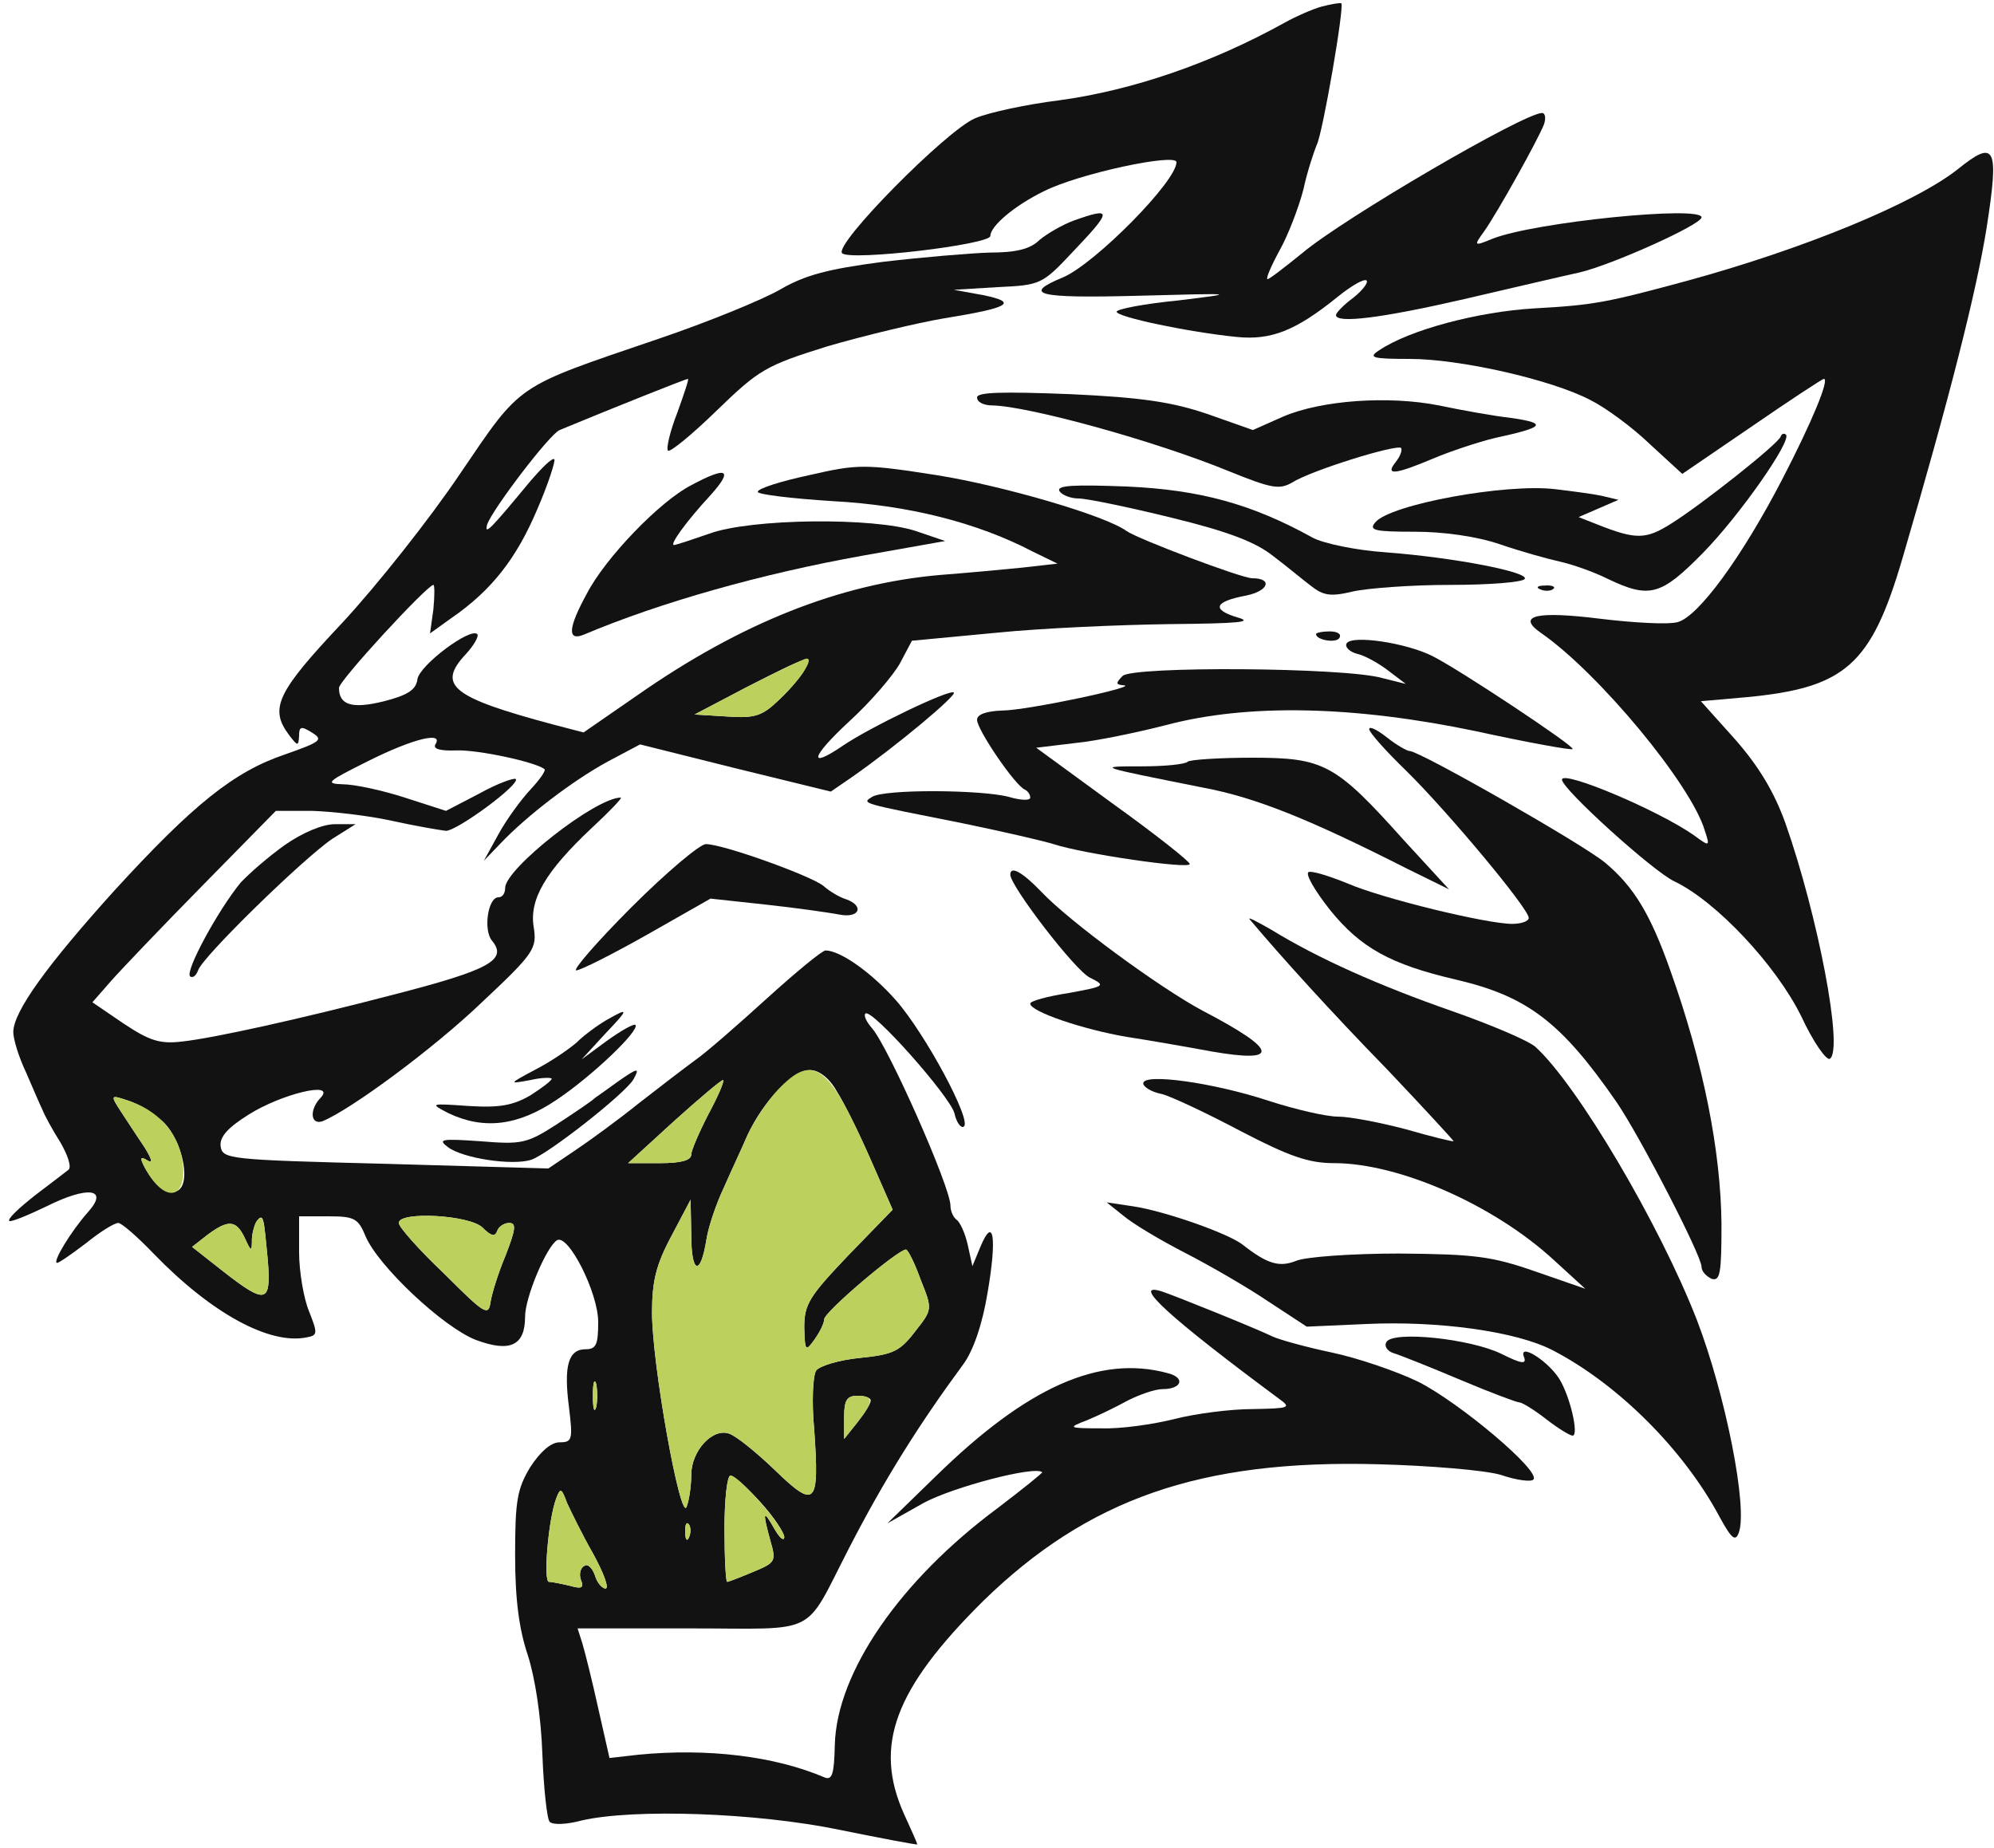
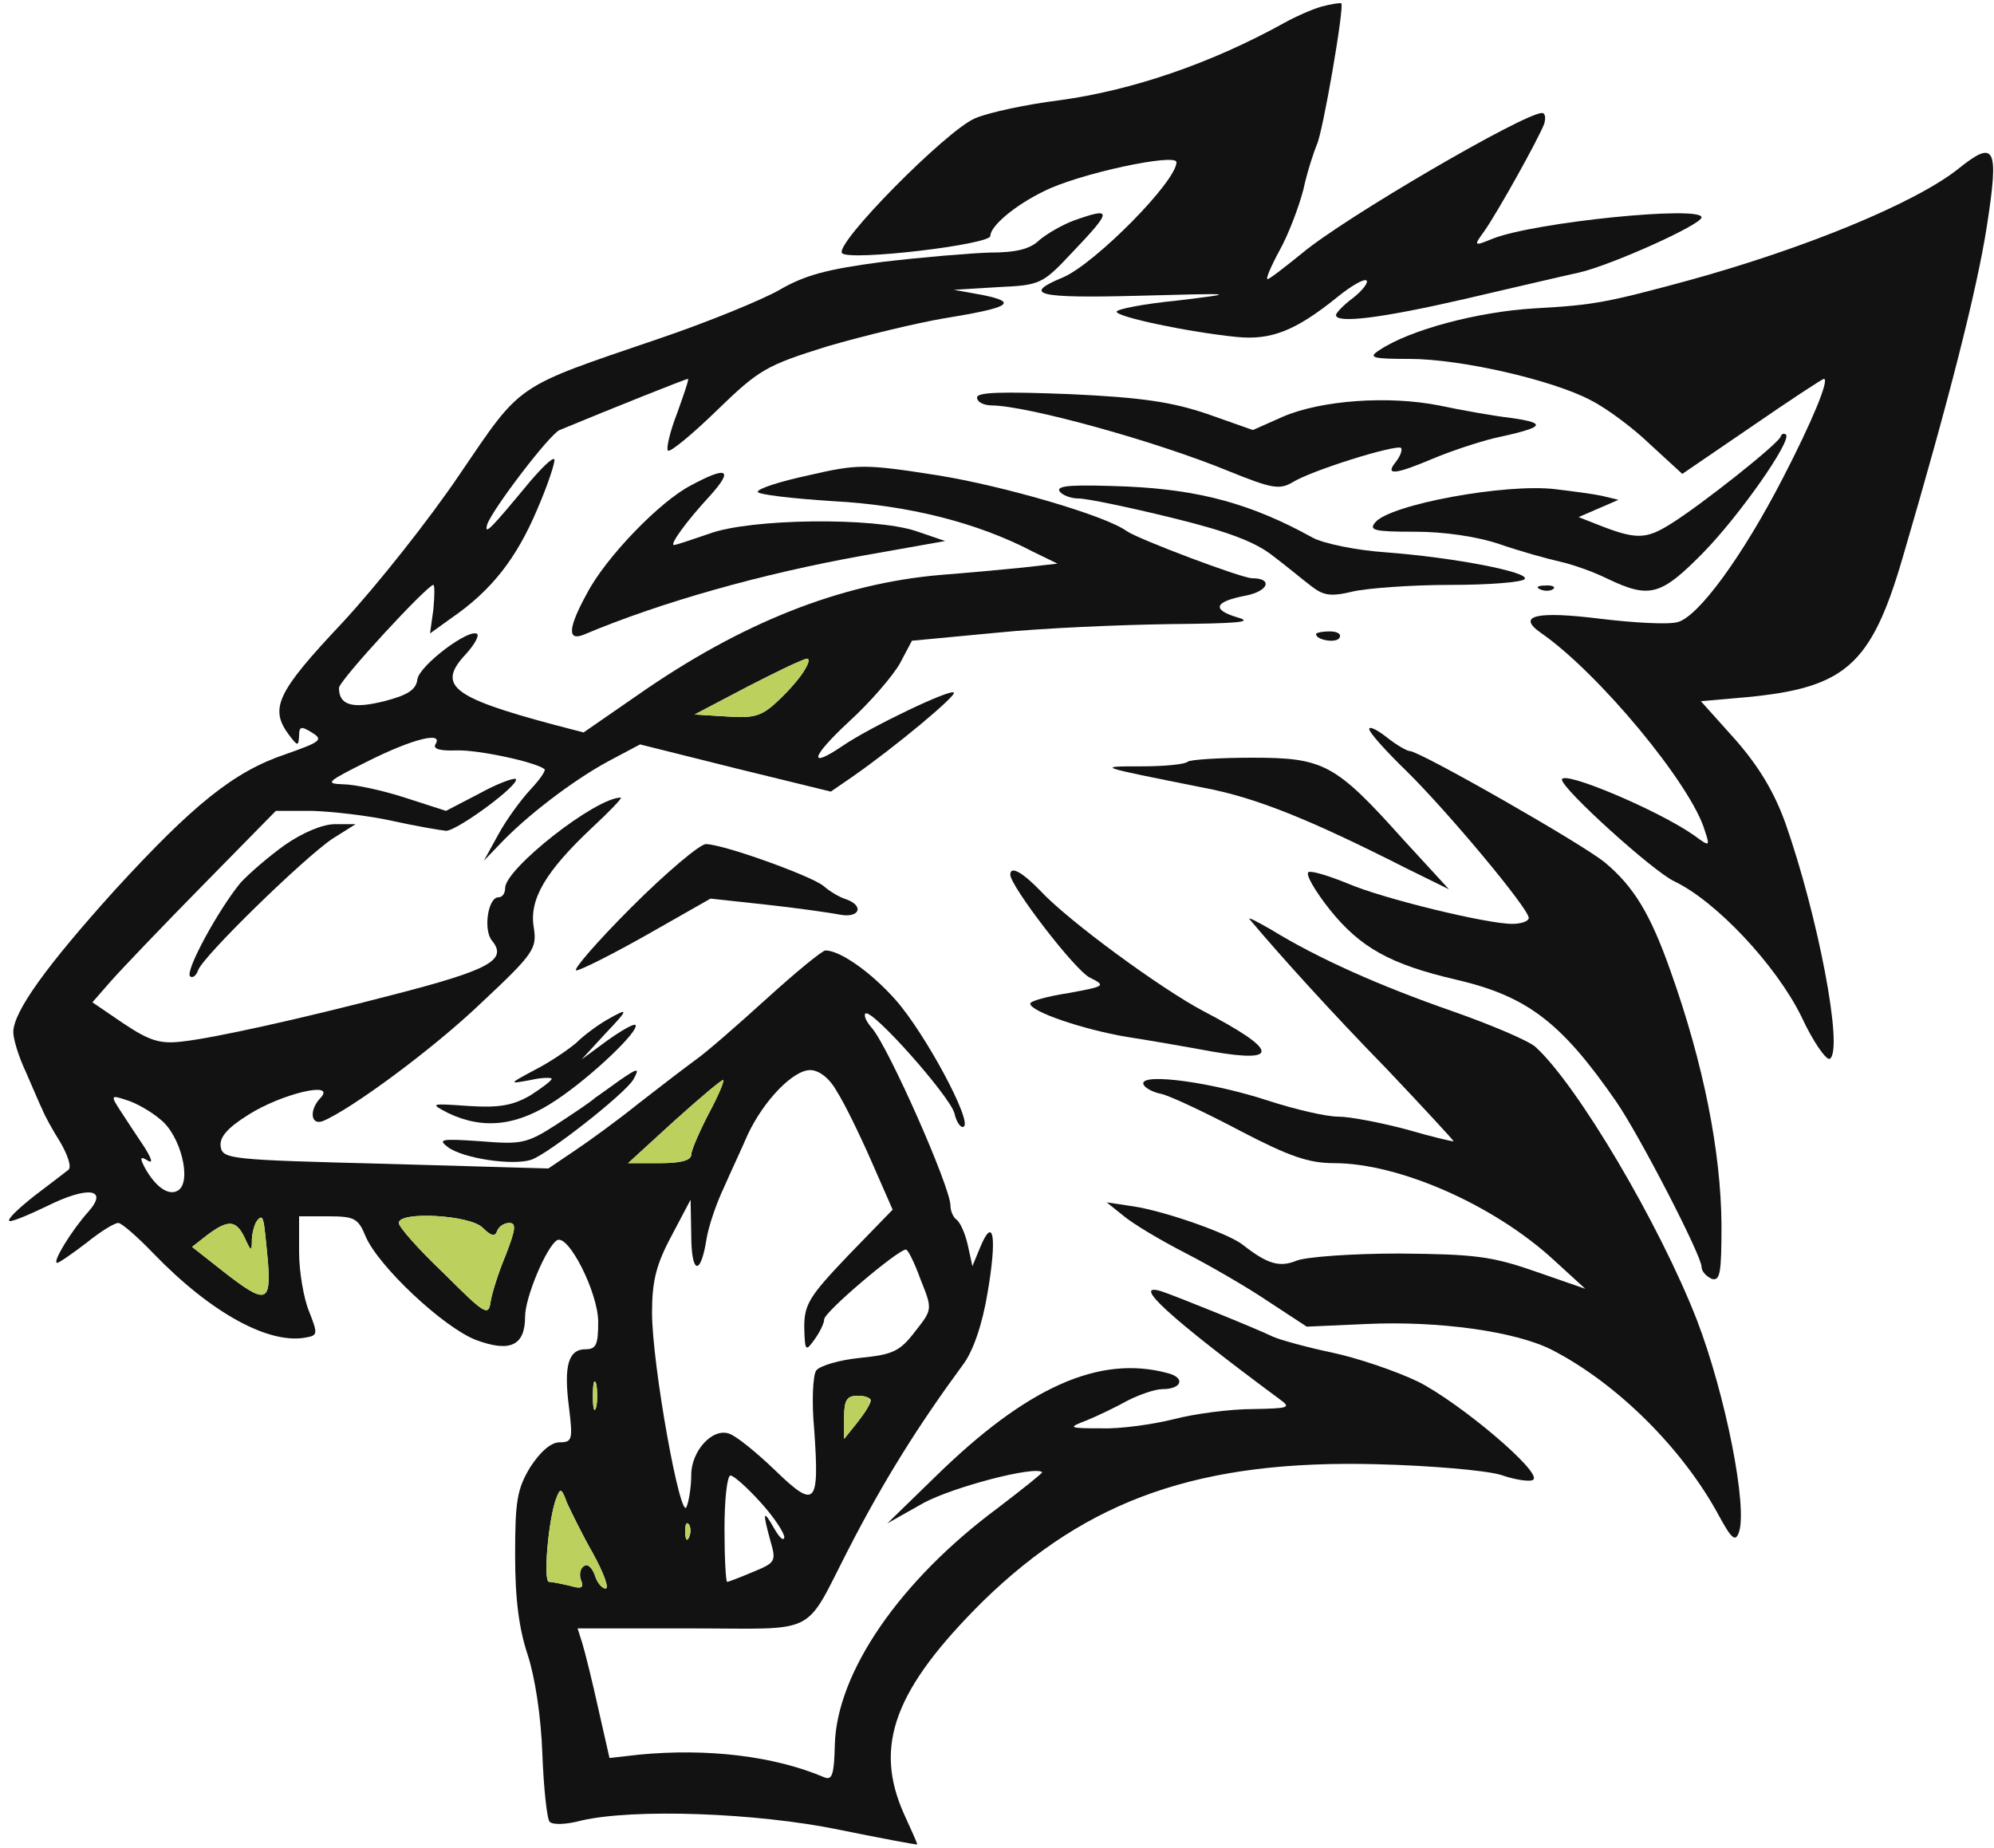
<svg xmlns="http://www.w3.org/2000/svg" version="1.0" width="300pt" height="278pt" viewBox="0 0 300 278" preserveAspectRatio="xMidYMid meet">
  <g transform="translate(0,278) scale(0.1,-0.1)" fill="#131213" stroke="none">
    <path class="node" id="node1" d="M1988 2770 c-14 -4 -39 -15 -55 -24 -110 -61 -229 -102 -340 -117  -48 -6 -105 -18 -126 -27 -43 -18 -213 -190 -200 -203 12 -12 223 13 223 26 0  15 37 46 80 67 53 27 200 58 200 44 0 -29 -122 -152 -170 -173 -63 -26 -41  -32 112 -28 150 4 151 4 61 -7 -51 -5 -93 -13 -93 -17 0 -8 110 -31 181 -38  51 -5 88 9 151 60 21 17 40 28 44 25 3 -3 -6 -15 -20 -26 -15 -11 -26 -23 -26  -26 0 -13 67 -5 193 24 73 17 150 35 173 40 48 11 184 72 184 83 0 18 -250 -7  -314 -32 -29 -12 -29 -11 -13 11 21 30 81 138 90 161 3 9 2 17 -3 17 -27 0  -298 -158 -361 -211 -26 -21 -49 -39 -52 -39 -3 0 5 19 18 43 13 23 29 65 36  92 6 28 16 57 20 67 9 17 42 209 37 213 -2 1 -15 -1 -30 -5z" />
    <path class="node" id="node2" d="M2945 2525 c-65 -51 -230 -119 -405 -167 -122 -33 -141 -37 -232 -42  -84 -5 -187 -32 -233 -63 -17 -11 -11 -13 46 -13 75 0 213 -31 272 -62 22 -11  62 -40 89 -66 l49 -45 104 71 c58 40 107 72 109 72 9 0 -18 -65 -62 -150 -61  -118 -127 -208 -158 -216 -14 -4 -66 -1 -116 5 -96 12 -127 5 -90 -21 87 -60  227 -229 247 -298 8 -24 7 -24 -16 -7 -54 38 -199 99 -199 84 0 -14 137 -138  169 -153 63 -30 153 -126 191 -203 18 -39 38 -67 43 -64 21 13 -18 216 -67  355 -17 47 -40 85 -75 125 l-52 58 68 6 c149 14 188 48 235 208 71 242 112  404 127 499 19 122 13 133 -44 87z" />
    <path class="node" id="node3" d="M1615 2448 c-16 -6 -39 -19 -51 -29 -14 -14 -36 -19 -75 -19 -30 -1  -102 -7 -161 -14 -84 -11 -117 -20 -155 -42 -26 -15 -109 -49 -183 -74 -217  -74 -204 -65 -298 -203 -45 -67 -125 -168 -177 -224 -99 -105 -110 -129 -80  -169 13 -17 14 -17 15 -1 0 14 3 15 19 5 18 -11 14 -14 -40 -33 -77 -26 -138  -75 -257 -205 -101 -112 -152 -182 -152 -213 0 -10 8 -37 19 -60 10 -23 21  -49 25 -57 3 -8 15 -30 27 -49 11 -19 17 -37 12 -41 -4 -3 -27 -21 -51 -39  -24 -19 -41 -35 -38 -38 2 -2 27 8 56 22 62 31 94 27 63 -8 -26 -29 -55 -77  -47 -77 3 0 23 14 44 30 21 17 42 30 48 30 5 0 29 -21 53 -46 87 -90 175 -138  231 -126 16 3 16 6 3 39 -8 19 -15 60 -15 89 l0 54 44 0 c39 0 45 -3 56 -30  19 -45 117 -137 166 -156 51 -19 74 -9 74 35 0 29 32 105 48 115 17 10 62 -79  62 -123 0 -34 -3 -41 -19 -41 -26 0 -33 -25 -25 -87 6 -49 5 -53 -14 -53 -13  0 -29 -14 -44 -37 -20 -33 -23 -51 -23 -133 0 -67 6 -111 19 -150 11 -34 20  -92 22 -149 2 -52 7 -98 11 -102 5 -5 26 -4 48 2 78 18 262 12 388 -14 64 -13  117 -23 117 -22 0 2 -9 22 -20 46 -46 103 -14 188 119 320 158 154 327 213  593 206 79 -2 162 -9 186 -16 23 -8 46 -11 49 -7 12 12 -110 115 -173 147 -33  16 -92 36 -130 44 -38 8 -78 19 -89 24 -27 13 -146 61 -167 68 -48 15 11 -39  177 -162 18 -13 15 -14 -40 -15 -34 0 -87 -7 -118 -15 -32 -8 -81 -15 -110  -14 -50 0 -51 1 -22 12 17 7 44 20 62 30 18 9 41 17 52 17 29 0 35 17 8 24  -103 28 -212 -21 -349 -155 l-73 -71 55 31 c45 24 167 56 178 46 1 -1 -29 -25  -67 -54 -147 -109 -242 -247 -245 -356 -1 -45 -4 -54 -16 -49 -75 32 -176 44  -279 34 l-44 -5 -17 75 c-9 41 -20 85 -24 98 l-7 22 170 0 c195 0 169 -14 238  120 53 103 105 186 172 277 15 20 29 60 37 109 14 82 9 116 -11 68 l-12 -29  -7 32 c-4 18 -12 35 -17 38 -5 4 -9 13 -9 21 0 28 -93 238 -118 267 -8 9 -13  19 -10 22 9 9 127 -124 134 -150 3 -14 10 -23 14 -20 13 8 -58 140 -102 190  -37 42 -84 75 -106 75 -5 0 -45 -33 -88 -72 -44 -40 -92 -82 -108 -93 -15 -11  -53 -40 -85 -65 -31 -25 -75 -57 -96 -71 l-40 -27 -245 7 c-235 6 -245 7 -248  26 -2 14 10 28 42 48 49 31 131 51 109 26 -18 -18 -16 -42 2 -36 42 17 167  109 240 179 79 74 83 81 78 113 -7 42 18 84 87 149 27 25 47 46 44 46 -38 0  -174 -107 -174 -136 0 -8 -4 -14 -10 -14 -16 0 -23 -49 -10 -65 24 -29 -2 -44  -150 -82 -138 -36 -269 -65 -316 -70 -33 -4 -49 1 -88 27 l-47 32 28 32 c15  17 77 82 138 144 l110 112 55 0 c30 -1 84 -7 120 -15 36 -8 72 -14 81 -15 17  0 112 70 105 78 -3 2 -28 -7 -55 -22 l-50 -26 -62 20 c-34 11 -76 20 -93 20  -28 1 -24 4 38 35 68 34 114 45 101 25 -4 -7 8 -10 32 -9 32 1 117 -17 132  -28 3 -2 -7 -16 -21 -31 -14 -15 -36 -45 -48 -67 l-22 -40 25 26 c40 42 108  94 161 123 l49 26 144 -36 143 -35 32 22 c66 46 158 123 153 127 -5 6 -126  -52 -167 -80 -53 -36 -48 -17 9 36 33 30 67 70 77 88 l18 34 127 12 c69 7 187  12 261 13 103 1 127 3 102 10 -40 12 -35 24 13 33 34 7 40 26 9 26 -16 0 -172  59 -189 71 -31 23 -185 68 -285 84 -109 17 -119 17 -193 0 -42 -9 -77 -20 -77  -25 0 -4 51 -10 113 -14 113 -6 217 -32 301 -76 l37 -18 -53 -6 c-29 -3 -84  -8 -123 -11 -151 -13 -300 -72 -456 -181 l-81 -56 -46 12 c-153 41 -175 59  -131 106 12 13 20 27 17 30 -11 10 -87 -47 -90 -68 -2 -16 -15 -24 -50 -33  -48 -12 -68 -6 -68 20 0 11 133 155 142 155 2 0 2 -16 0 -37 l-5 -36 32 23  c61 42 98 90 129 163 17 39 28 74 26 76 -3 3 -19 -13 -37 -34 -58 -70 -69 -82  -64 -64 8 23 94 136 109 142 82 34 190 77 193 77 2 0 -6 -23 -16 -51 -11 -28  -17 -54 -14 -57 3 -3 36 24 73 60 64 62 74 68 167 97 55 16 134 35 175 42 99  16 113 24 59 35 l-44 8 66 4 c64 3 67 4 112 52 61 64 61 69 2 48z m-404 -675  c-5 -10 -23 -31 -39 -46 -25 -24 -36 -28 -78 -25 l-49 3 80 42 c92 47 99 49  86 26z m48 -635 c11 -17 34 -64 52 -105 l32 -73 -67 -69 c-58 -61 -66 -73 -66  -108 1 -36 2 -37 15 -19 8 11 15 25 15 31 0 11 111 105 123 105 3 0 13 -20 22  -45 18 -45 18 -45 -8 -78 -23 -30 -33 -35 -83 -40 -31 -3 -61 -12 -66 -19 -5  -7 -7 -47 -3 -89 8 -114 2 -120 -59 -61 -28 27 -59 52 -69 55 -25 9 -57 -26  -57 -62 0 -16 -3 -38 -7 -48 -9 -24 -52 214 -52 292 0 47 6 72 29 115 l29 55  1 -53 c0 -59 14 -63 23 -6 3 19 15 54 26 77 10 23 27 59 36 80 24 51 68 97 94  97 13 0 29 -12 40 -32z m-193 -34 c-14 -27 -26 -55 -26 -61 0 -9 -16 -13 -47  -13 l-48 0 70 64 c39 35 71 62 73 61 2 -2 -8 -25 -22 -51z m-825 -8 c31 -24  48 -94 27 -107 -14 -9 -34 5 -50 34 -8 15 -7 18 4 11 8 -5 7 1 -4 19 -10 15  -26 39 -35 53 -17 26 -17 27 7 19 14 -4 37 -17 51 -29z m162 -213 c5 -64 -3  -66 -67 -16 l-47 37 23 18 c31 23 43 23 56 -4 10 -22 11 -22 11 -2 1 21 14 42  17 27 2 -4 4 -32 7 -60z m323 50 c13 -13 19 -14 22 -5 2 6 10 12 18 12 11 0  10 -9 -5 -48 -11 -26 -21 -58 -23 -71 -3 -22 -9 -18 -70 43 -38 36 -68 70 -68  76 0 18 107 12 126 -7z m171 -270 c-3 -10 -5 -2 -5 17 0 19 2 27 5 18 2 -10 2  -26 0 -35z m413 10 c0 -5 -9 -19 -20 -33 l-20 -25 0 33 c0 25 4 32 20 32 11 0  20 -3 20 -7z m-166 -153 c20 -22 36 -46 36 -53 -1 -6 -7 -1 -15 13 -17 30 -18  26 -6 -18 9 -31 8 -33 -26 -47 -19 -8 -37 -15 -39 -15 -2 0 -4 36 -4 80 0 44  4 80 9 80 5 0 25 -18 45 -40z m-252 -77 c16 -29 25 -53 19 -53 -5 0 -13 9 -16  20 -4 11 -11 18 -16 14 -6 -3 -8 -13 -5 -21 5 -12 1 -14 -16 -9 -13 3 -27 6  -32 6 -9 0 -1 95 11 126 6 16 8 15 16 -7 6 -13 23 -48 39 -76z m145 25 c-3 -8  -6 -5 -6 6 -1 11 2 17 5 13 3 -3 4 -12 1 -19z" />
    <path class="node" id="node4" d="M1470 2182 c0 -7 10 -12 23 -12 54 -1 244 -53 356 -99 64 -26 76 -28  95 -17 28 18 157 58 164 52 2 -3 -1 -12 -8 -21 -17 -21 -1 -19 56 5 26 11 68  25 93 31 74 16 80 22 26 30 -27 3 -77 12 -110 19 -76 15 -177 8 -235 -17 l-45  -20 -68 24 c-53 18 -98 25 -207 30 -103 4 -140 3 -140 -5z" />
    <path class="node" id="node5" d="M2679 2123 c-5 -12 -120 -103 -165 -131 -38 -24 -53 -24 -111 -1  l-28 11 30 13 30 13 -25 6 c-14 3 -45 7 -70 10 -75 9 -249 -23 -271 -50 -10  -12 -1 -14 60 -14 43 0 93 -7 128 -19 32 -11 72 -22 90 -26 18 -4 50 -15 72  -26 63 -30 80 -25 143 39 55 56 134 169 125 178 -3 3 -7 1 -8 -3z" />
    <path class="node" id="node6" d="M1040 2050 c-47 -24 -129 -109 -157 -163 -28 -51 -30 -72 -5 -62 116  49 269 92 420 119 l124 22 -44 15 c-63 21 -249 19 -311 -4 -26 -9 -50 -17 -53  -17 -7 0 18 35 55 75 35 39 25 44 -29 15z" />
    <path class="node" id="node7" d="M1594 2041 c4 -6 17 -11 29 -11 12 0 75 -13 140 -29 86 -21 127 -37  153 -58 20 -15 45 -36 57 -45 18 -14 29 -16 62 -8 22 5 88 10 147 10 59 0 109  4 112 9 7 10 -104 32 -209 40 -44 3 -93 13 -110 22 -92 51 -170 72 -279 77  -80 3 -107 2 -102 -7z" />
    <path class="node" id="node8" d="M2318 1893 c7 -3 16 -2 19 1 4 3 -2 6 -13 5 -11 0 -14 -3 -6 -6z" />
    <path class="node" id="node9" d="M1980 1826 c0 -9 30 -14 35 -6 4 6 -3 10 -14 10 -12 0 -21 -2 -21 -4z" />
-     <path class="node" id="node10" d="M2026 1812 c-3 -5 4 -13 17 -16 12 -3 33 -15 47 -26 l25 -19 -36 9  c-57 16 -375 18 -390 3 -11 -11 -10 -13 1 -14 28 -1 -145 -38 -182 -38 -25 -1  -38 -6 -38 -14 0 -15 58 -100 72 -105 4 -2 8 -7 8 -12 0 -5 -15 -4 -32 1 -41  11 -188 12 -206 0 -16 -10 -18 -9 138 -40 58 -12 119 -26 135 -31 46 -15 205  -38 205 -30 0 4 -52 45 -116 91 l-115 84 58 7 c32 3 94 16 137 27 124 33 284  29 466 -9 78 -17 144 -29 146 -27 4 4 -171 120 -211 140 -40 20 -121 32 -129  19z" />
    <path class="node" id="node11" d="M2060 1683 c0 -5 25 -33 56 -63 62 -61 184 -207 184 -221 0 -5 -11  -9 -25 -9 -38 0 -195 38 -248 61 -27 11 -53 19 -58 17 -6 -2 9 -28 32 -57 46  -57 91 -82 190 -105 107 -25 158 -64 241 -184 35 -51 128 -231 128 -248 0 -7  7 -14 15 -18 13 -4 15 8 15 82 -1 110 -27 242 -77 382 -30 85 -55 126 -98 162  -32 27 -279 168 -294 168 -4 0 -20 9 -35 21 -14 11 -26 17 -26 12z" />
    <path class="node" id="node12" d="M1787 1634 c-4 -4 -35 -7 -69 -7 -70 0 -68 0 92 -32 80 -15 161 -48  307 -122 l63 -31 -68 74 c-103 115 -120 124 -228 124 -50 0 -94 -3 -97 -6z" />
    <path class="node" id="node13" d="M429 1509 c-24 -17 -54 -43 -67 -57 -33 -40 -84 -133 -76 -141 4 -3  9 1 12 9 6 20 159 169 202 198 l35 22 -31 0 c-19 0 -49 -13 -75 -31z" />
    <path class="node" id="node14" d="M950 1415 c-52 -52 -89 -95 -83 -95 6 0 54 24 107 54 l95 54 83 -9  c46 -5 95 -12 111 -15 30 -6 38 13 10 23 -10 3 -25 12 -34 20 -18 15 -151 63  -177 63 -9 0 -60 -43 -112 -95z" />
    <path class="node" id="node15" d="M1520 1464 c0 -17 98 -145 120 -155 24 -12 23 -13 -32 -23 -32 -5  -58 -12 -58 -16 0 -12 80 -39 145 -50 33 -5 90 -15 128 -22 104 -18 100 2 -13  61 -64 34 -202 135 -244 180 -28 29 -46 39 -46 25z" />
    <path class="node" id="node16" d="M1880 1397 c47 -56 125 -142 207 -226 56 -59 100 -107 100 -108 -1  -1 -34 7 -72 18 -38 10 -84 19 -102 19 -18 0 -65 11 -105 24 -82 27 -188 42  -188 26 0 -5 12 -13 28 -16 15 -4 68 -29 119 -56 73 -38 102 -48 140 -48 98 0  241 -63 331 -146 l47 -43 -75 26 c-66 23 -91 26 -205 27 -71 0 -141 -5 -155  -11 -25 -10 -43 -5 -80 24 -21 17 -118 51 -165 58 l-40 6 25 -20 c14 -12 56  -37 93 -56 37 -19 94 -52 125 -73 l58 -38 90 4 c108 5 224 -11 279 -39 99 -51  198 -150 252 -251 18 -33 24 -38 29 -24 14 37 -20 208 -63 320 -56 144 -180  354 -243 411 -10 9 -66 33 -126 54 -109 38 -201 79 -271 122 -21 12 -36 20  -33 16z" />
    <path class="node" id="node17" d="M912 1245 c-12 -7 -33 -22 -45 -34 -13 -11 -41 -30 -63 -41 -39 -21  -39 -21 -6 -15 17 4 32 4 32 2 0 -3 -15 -14 -32 -25 -26 -15 -46 -19 -93 -16  -58 4 -59 4 -30 -11 53 -25 104 -19 162 20 54 36 126 105 119 113 -3 2 -22 -9  -43 -24 l-38 -28 34 37 c38 40 38 42 3 22z" />
    <path class="node" id="node18" d="M930 1153 c-14 -10 -29 -21 -35 -25 -5 -5 -32 -23 -58 -40 -45 -29  -53 -30 -115 -25 -58 4 -64 3 -48 -9 23 -17 97 -28 125 -19 25 8 142 100 154  121 10 18 7 18 -23 -3z" />
-     <path class="node" id="node19" d="M2086 761 c-4 -6 1 -14 11 -17 10 -3 55 -21 100 -40 45 -19 85 -34  89 -34 4 0 22 -11 40 -25 18 -14 36 -25 40 -25 10 0 -4 61 -21 87 -19 28 -61  53 -52 31 4 -11 -4 -10 -34 5 -47 23 -163 35 -173 18z" />
  </g>
  <g transform="translate(0,278) scale(0.1,-0.1)" fill="#BCD15D" stroke="none">
    <path class="node" id="node27" d="M1125 1747 l-80 -42 49 -3 c42 -3 53 1 78 25 32 30 54 64 41 62 -4 0  -44 -20 -88 -42z" />
-     <path class="node" id="node28" d="M1170 1140 c-15 -16 -35 -46 -45 -67 -9 -21 -26 -57 -36 -80 -11 -23  -23 -58 -26 -77 -9 -57 -23 -53 -23 6 l-1 53 -29 -55 c-23 -43 -29 -68 -29  -115 0 -78 43 -316 52 -292 4 10 7 32 7 48 0 36 32 71 57 62 10 -3 41 -28 69  -55 61 -59 67 -53 59 61 -4 42 -2 82 3 89 5 7 35 16 66 19 50 5 60 10 83 40  26 33 26 33 8 78 -9 25 -19 45 -22 45 -12 0 -123 -94 -123 -105 0 -6 -7 -20  -15 -31 -13 -18 -14 -17 -15 19 0 35 8 47 66 108 l67 69 -32 73 c-64 146 -87  164 -141 107z" />
    <path class="node" id="node29" d="M1015 1094 l-70 -64 48 0 c31 0 47 4 47 13 0 6 12 34 26 61 14 26 24  49 22 51 -2 1 -34 -26 -73 -61z" />
-     <path class="node" id="node30" d="M183 1106 c9 -14 25 -38 35 -53 11 -18 12 -24 4 -19 -11 7 -12 4 -4  -11 30 -56 66 -48 56 13 -7 41 -38 75 -84 89 -24 8 -24 7 -7 -19z" />
    <path class="node" id="node31" d="M387 944 c-4 -4 -7 -17 -8 -28 0 -20 -1 -20 -11 2 -13 27 -25 27 -56  4 l-23 -18 47 -37 c64 -50 72 -48 67 16 -6 66 -7 70 -16 61z" />
    <path class="node" id="node32" d="M600 940 c0 -6 30 -40 68 -76 61 -61 67 -65 70 -43 2 13 12 45 23 71  15 39 16 48 5 48 -8 0 -16 -6 -18 -12 -3 -9 -9 -8 -22 5 -19 19 -126 25 -126  7z" />
    <path class="node" id="node33" d="M892 680 c0 -19 2 -27 5 -17 2 9 2 25 0 35 -3 9 -5 1 -5 -18z" />
    <path class="node" id="node34" d="M1270 648 l0 -33 20 25 c25 32 25 40 0 40 -16 0 -20 -7 -20 -32z" />
-     <path class="node" id="node35" d="M1090 480 c0 -44 2 -80 4 -80 2 0 20 7 39 15 34 14 35 16 26 47 -12  44 -11 48 6 18 8 -14 14 -19 15 -13 0 15 -68 93 -81 93 -5 0 -9 -36 -9 -80z" />
    <path class="node" id="node36" d="M837 526 c-12 -31 -20 -126 -11 -126 5 0 19 -3 32 -6 17 -5 21 -3 16  9 -3 8 -1 18 5 21 5 4 12 -3 16 -14 3 -11 11 -20 16 -20 6 0 -3 24 -19 53 -16  28 -33 63 -39 76 -8 22 -10 23 -16 7z" />
    <path class="node" id="node37" d="M1031 474 c0 -11 3 -14 6 -6 3 7 2 16 -1 19 -3 4 -6 -2 -5 -13z" />
  </g>
</svg>